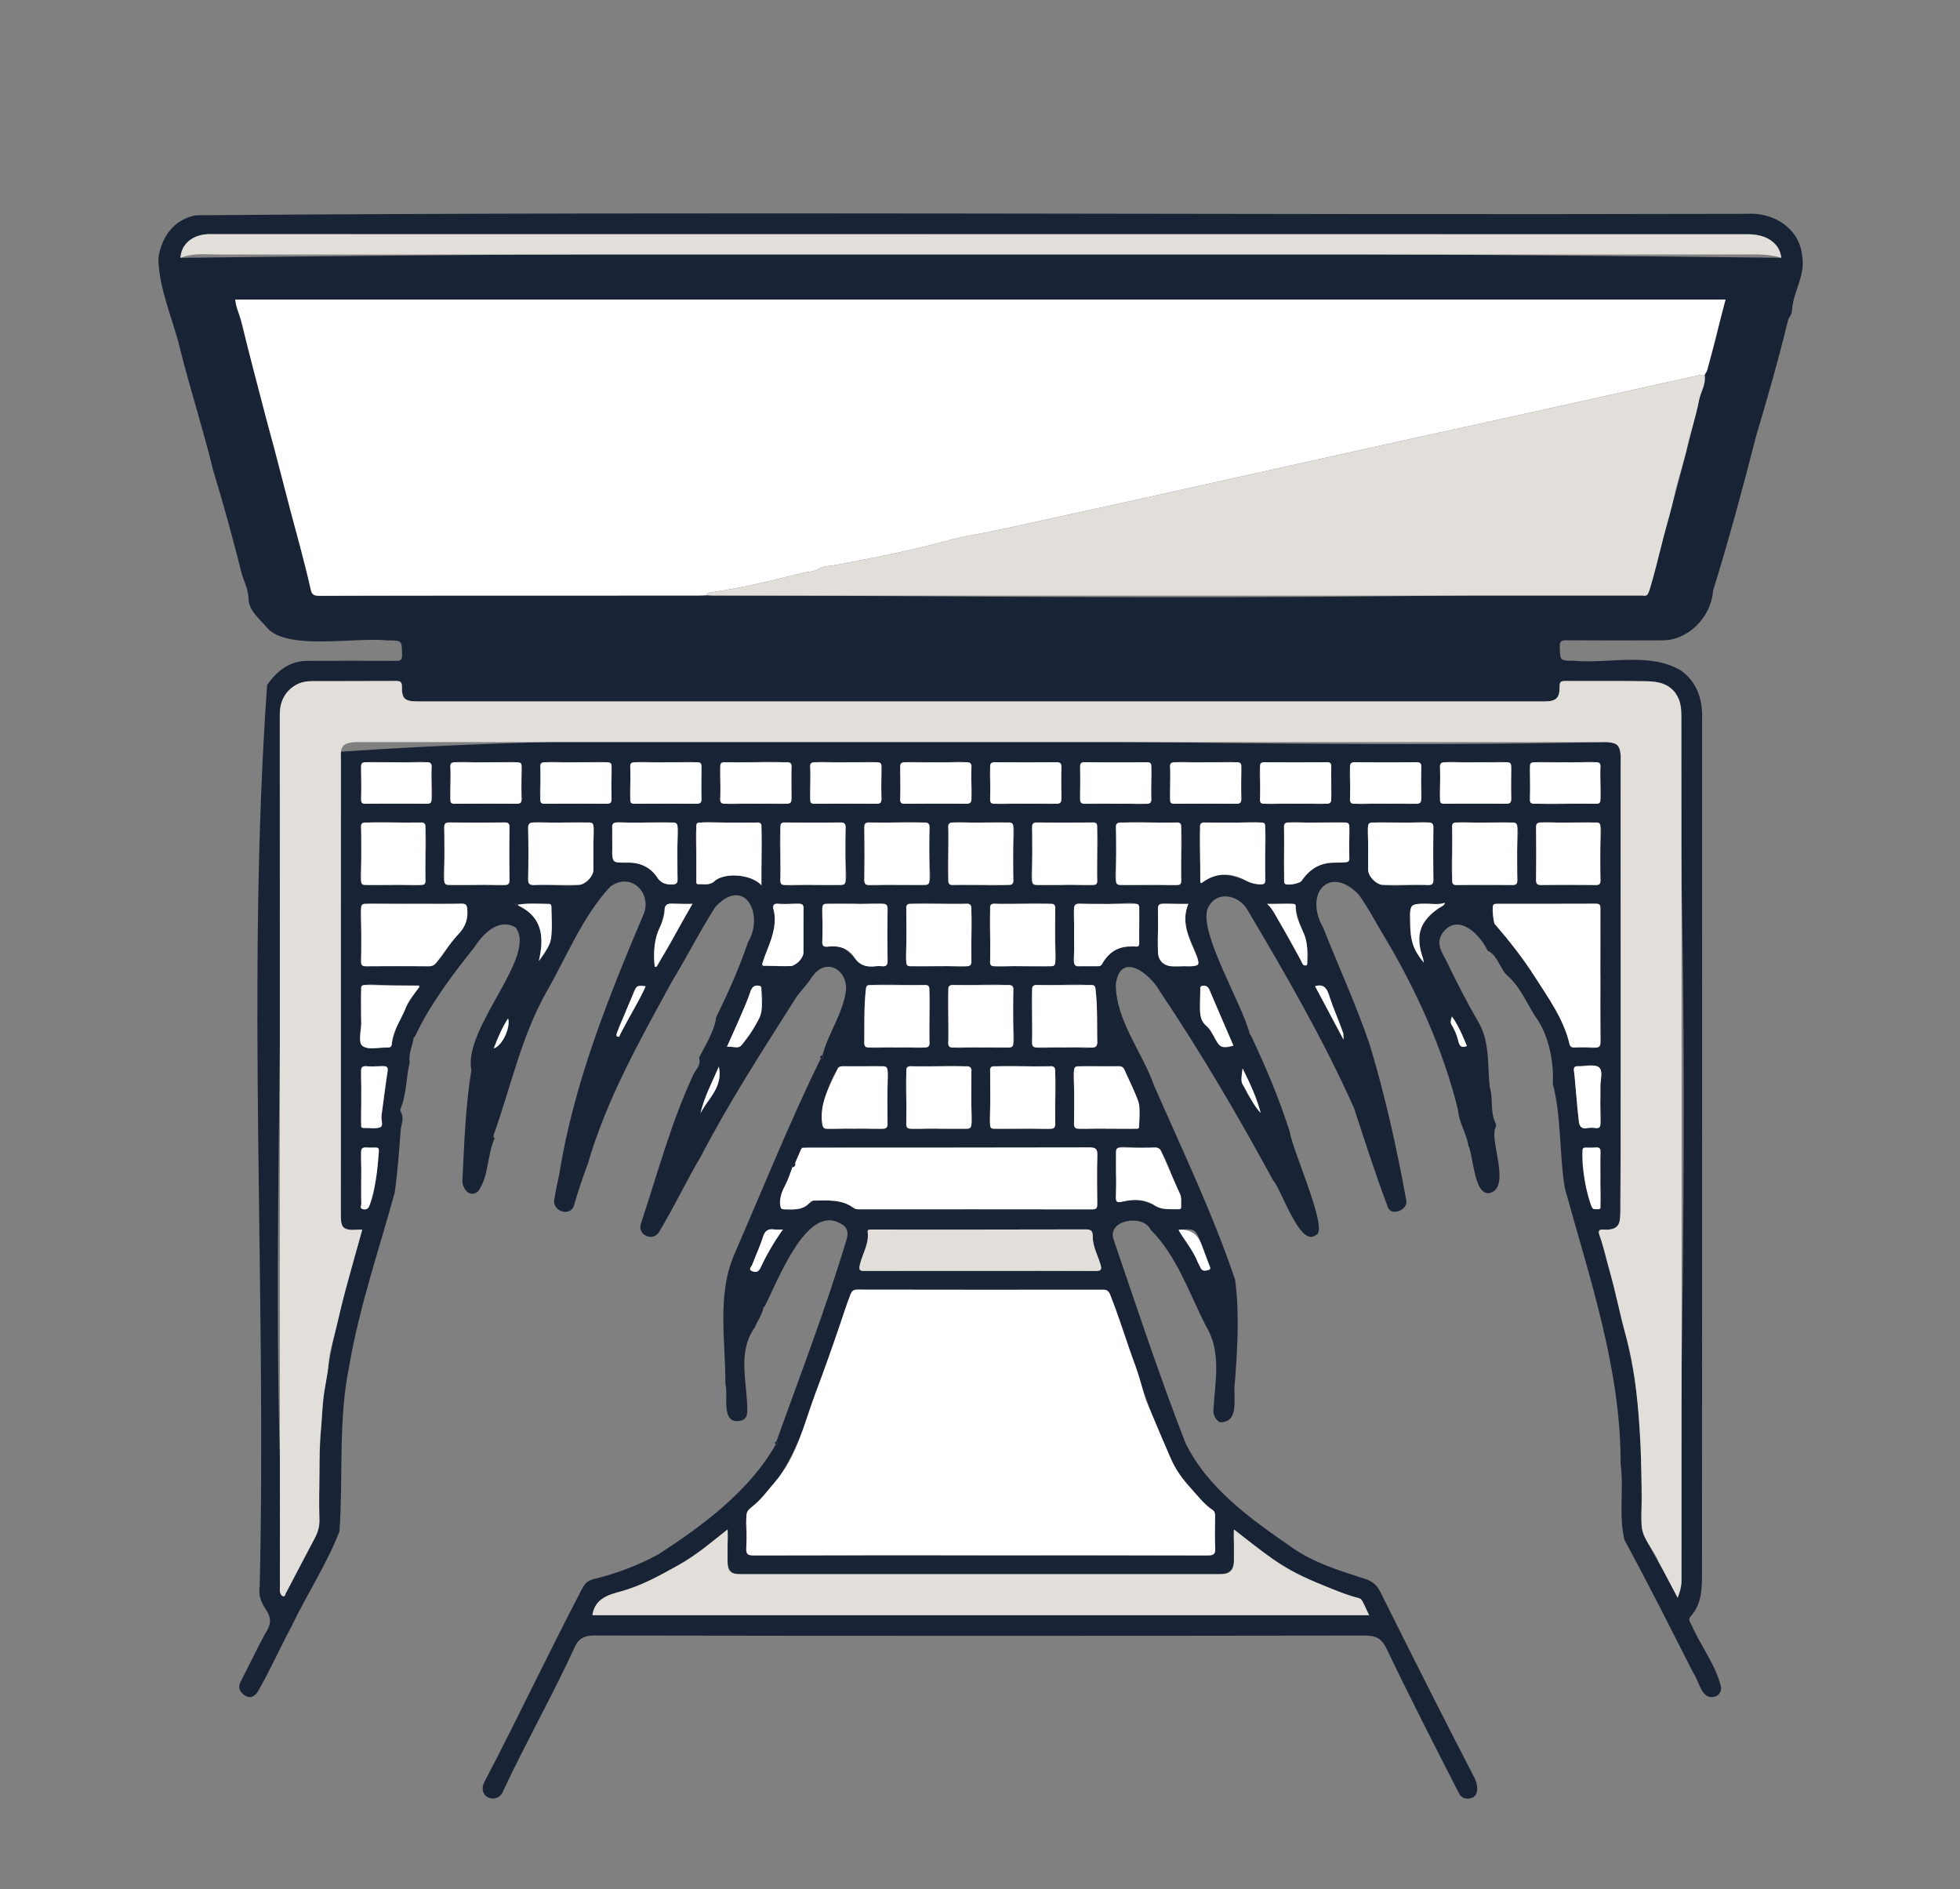
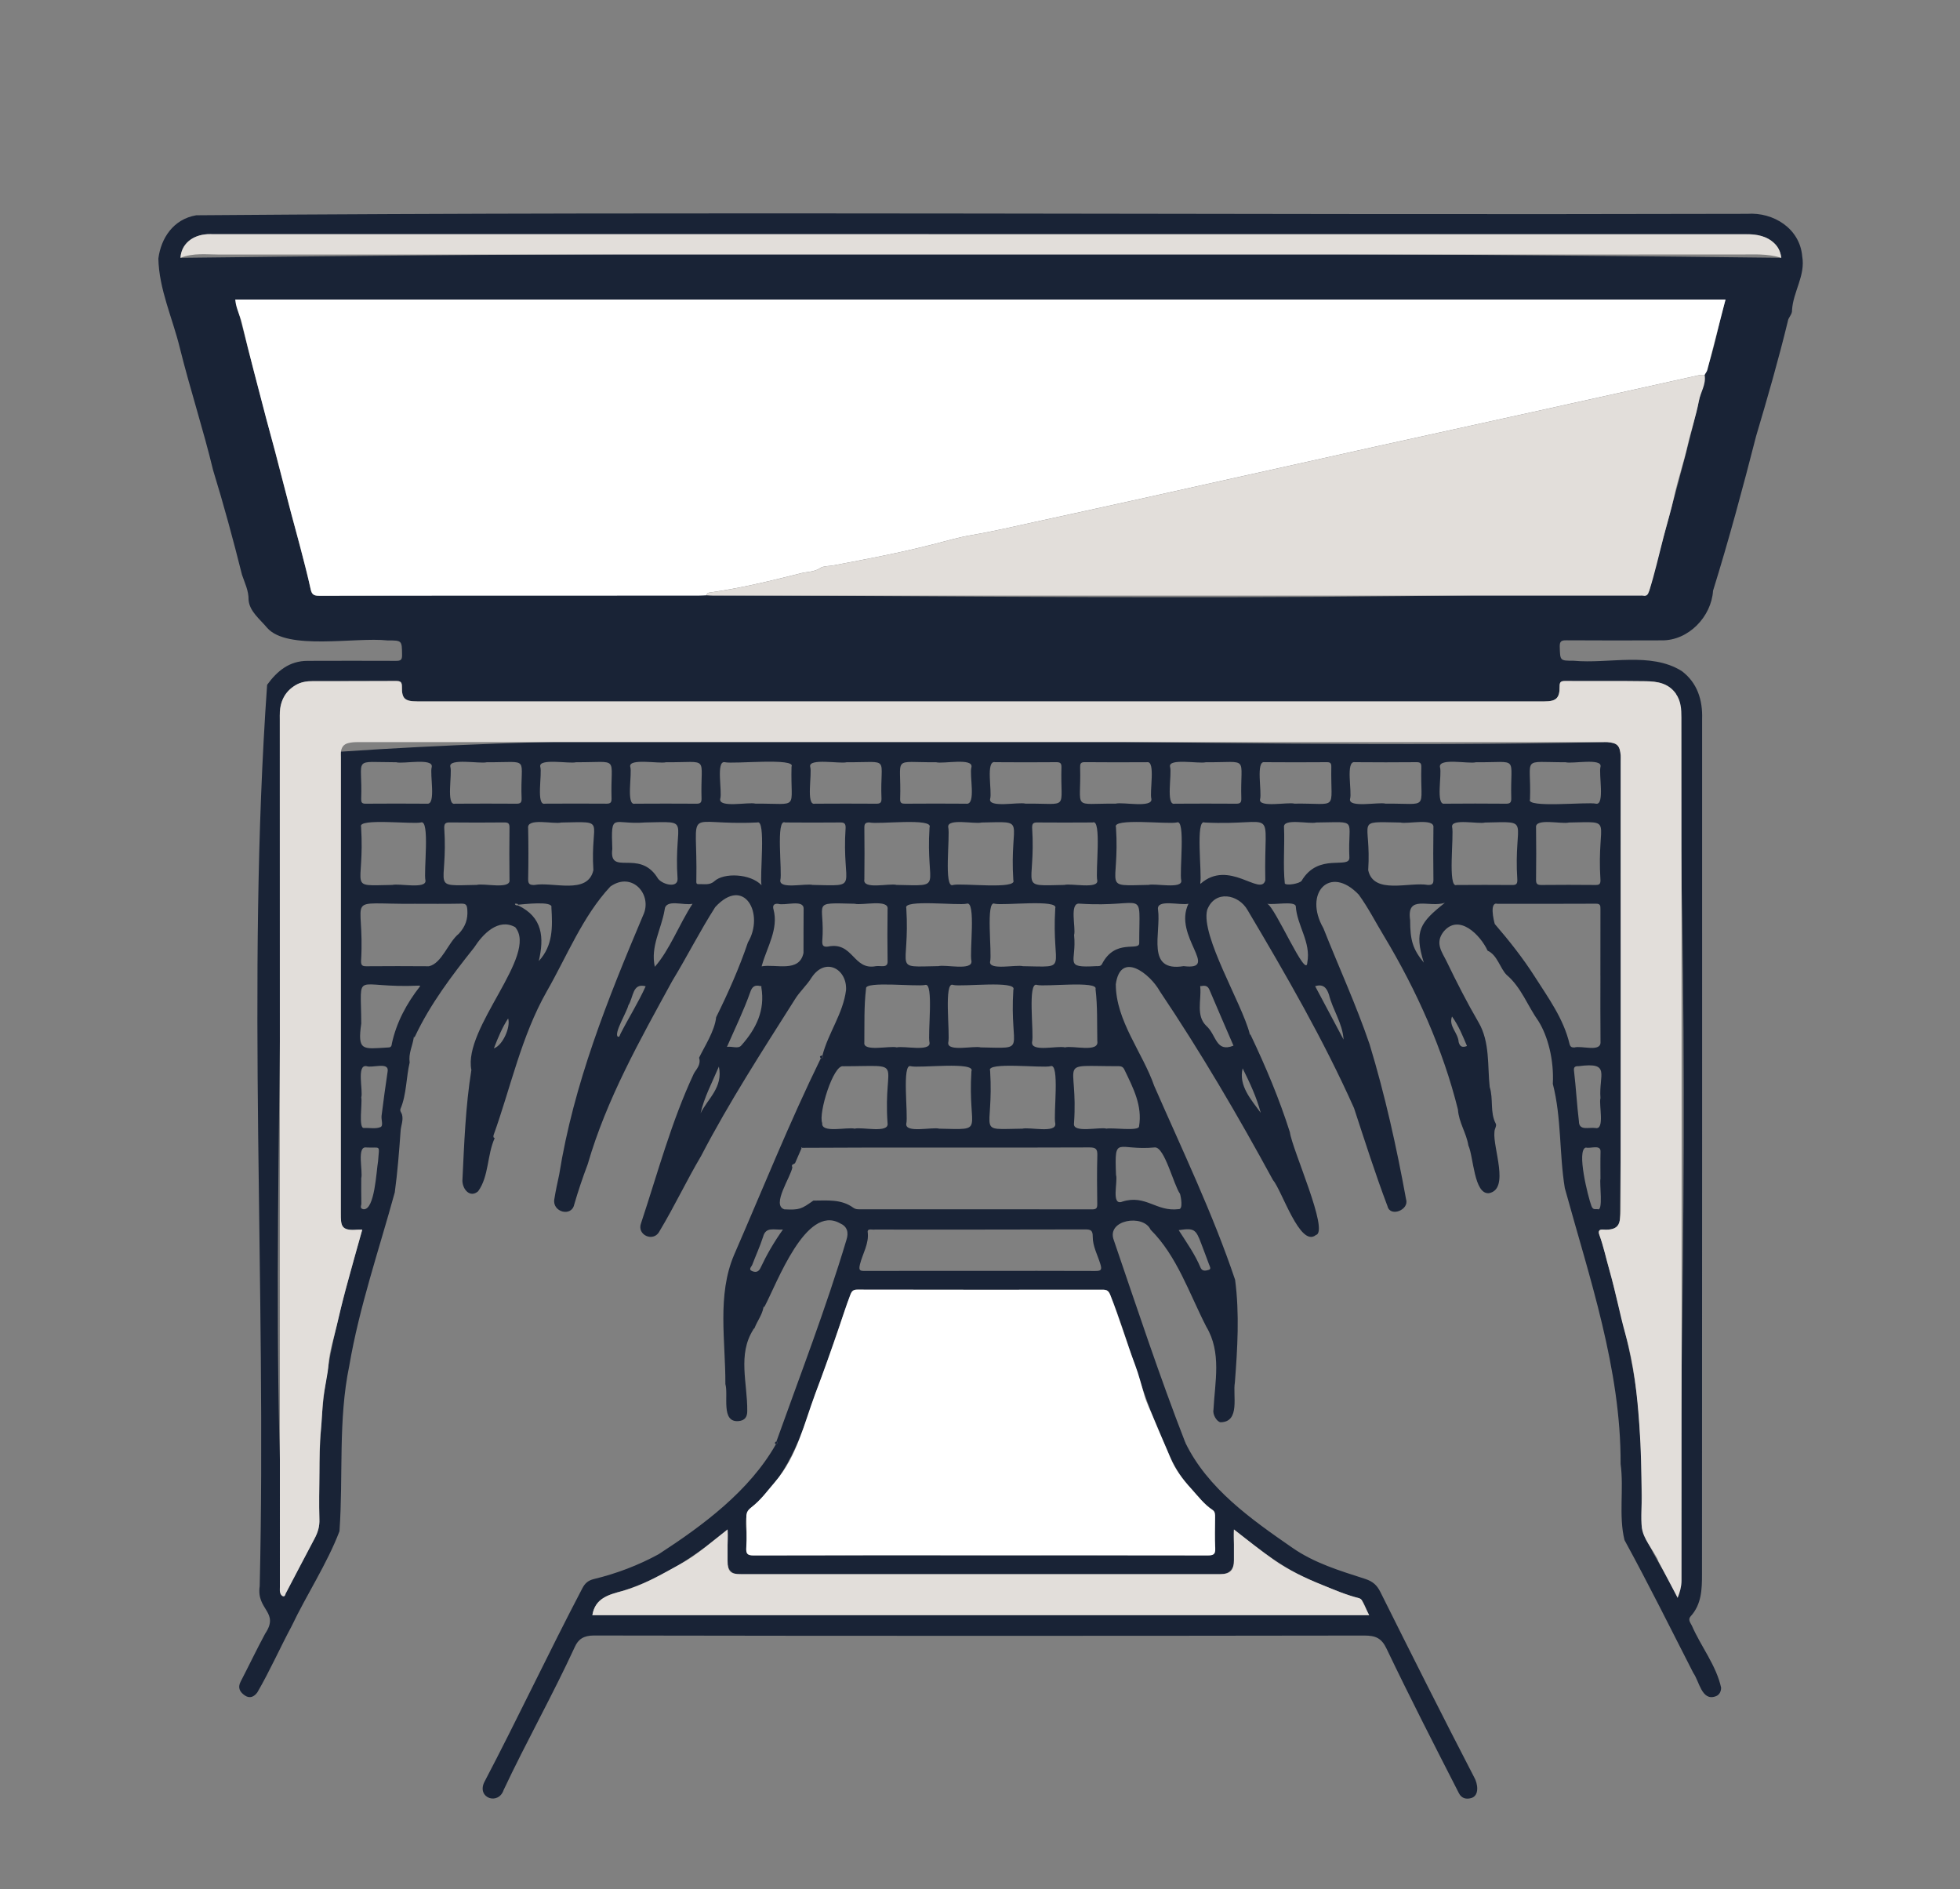
<svg xmlns="http://www.w3.org/2000/svg" width="800" height="771">
  <rect width="100%" height="100%" fill="#808080" stroke="none" />
  <path fill="#192336" d="M510.49 422.4c6.14 12.91 11.68 26.05 16.01 39.69.83 6.81 16.18 40.5 10.61 41.9-6.48 5.33-13.86-18.2-17.56-22.48-14.29-26.26-29.43-52.1-46.14-76.97-3.97-7.18-16.07-16.66-17.98-2.89.02 14.94 10.87 27.71 15.69 41.52 11.4 26.06 23.98 52.25 33.01 79.12 1.82 13.81.97 28.01-.1 41.89-.93 5.28 2.29 16.1-5.82 16.23-1.46-.12-3.33-3.07-2.92-5.05.59-11.45 3.39-23.43-2.92-33.94-7.01-13.65-11.95-28.87-22.74-39.59-2.95-6.52-18.13-4.09-15.03 4.22 9.44 27.62 18.8 55.97 29.24 82.75 9.06 18.67 26.97 31.29 43.59 42.78 9.02 6.3 19.45 9.42 29.71 12.73 3.22 1.04 4.89 2.59 6.26 5.33 12.62 25.3 25.3 50.56 38.31 75.66 1.5 2.57 2.24 7.6-1.33 8.5-1.94.51-3.83.15-4.93-2.06-10.01-19.56-20.04-39.14-29.52-58.96-2.04-4.29-4.47-5.33-9.04-5.33-104.83.16-209.66.16-314.48-.02-4.15 0-6.39 1.49-7.81 4.7-9.09 19.74-19.78 38.66-29.03 58.33-2.12 6.31-10.95 3.37-7.95-3.09 13.74-26.2 26.32-52.98 40.06-79.18.97-1.9 2.22-3.2 4.76-3.81 9.22-2.22 18.17-5.63 26.44-10.15 18.09-11.75 37-25.77 47.82-44.85.58-.3 1.14-.6.22-1.18 9.72-27.16 20.18-54.26 28.56-82.19 1.04-3.18.27-5.57-2.69-6.83-13.85-7.74-25.63 24.4-30.7 33.97-.4 0-.63.16-.51.6-.61 3.02-2.57 5.46-3.63 8.28-.4 0-.63.16-.51.6-6.46 10.18-2.31 21.92-2.44 33.19.02 2.45-1.01 3.88-3.55 4.11-7.33.62-4.04-10.51-5.38-15.12.1-17.5-3.49-36.26 3.58-52.76 11.65-26.76 22.56-54.01 35.39-80.2.83-.04 1.08-.41.66-1.16 2.33-9.11 8.41-17.02 9.62-26.63.5-8.52-8.34-13.67-14.01-5.2-2.02 3.29-4.93 5.78-6.93 9.08-13.24 20.94-26.75 41.75-38.19 63.75-5.94 10.03-10.9 20.61-16.91 30.6-2.33 4.91-9.6 1.79-7.58-3.25 6.78-20.45 12.32-41.28 21.47-60.86.82-1.65 3.1-3.56 2.17-6.53 2.05-4.32 6.4-10.91 6.96-16.52 4.76-9.61 9.49-20.22 12.97-30.54 6.89-11.53-1.44-27.37-13.34-14.41-6.27 9.81-11.49 20.18-17.54 30.14-13.21 24.15-26.84 48.26-34.51 74.8-2.05 5.42-3.9 10.91-5.52 16.48-1.1 5.13-9 3.04-8.11-2.19.53-3.4 1.28-6.76 2-10.13 5.92-36.96 19.74-71.43 34.22-105.69 4.06-8.36-4.4-18.17-13.35-11.8-11.31 12.12-17.74 28.47-25.96 42.8-10.38 18.25-14.83 39.59-21.7 58.64-.07.49-.23 1.01.46 1.21-3.13 6.85-2.34 15.63-6.77 21.71-3.21 2.78-6.28-.61-6.42-4.22.74-15.15 1.25-30.29 3.67-45.28-3.48-17.18 27.47-46.93 17.88-58.29-6.91-3.81-13.21 2.8-16.76 8.33-9.07 11.39-17.93 23.07-24.16 36.32-.4 0-.62.14-.51.59-.51 3.31-2.17 6.3-1.64 10.01-1.4 5.75-1.27 13.08-3.7 18.78-.46.96.37 1.66.58 2.46.64 2.4-.5 4.57-.59 6.84-.61 8.35-1.24 16.68-2.37 24.91-6.42 23.41-14.47 46.71-18.57 70.76-4.6 22.11-2.41 45-4 67.52-5.1 13.36-13.35 25.75-19.54 38.77-4.8 8.93-8.9 18.27-14 27.02-1.31 1.78-3.07 2.57-5.02 1.27-1.99-1.33-3.13-3.09-1.78-5.69 3.38-6.5 6.52-13.12 10-19.56 6-8.94-3.67-9.62-2.22-19.37 2.85-122.18-5.54-246.85 3.03-367.86 4.12-5.66 9.07-9.76 16.49-9.77 12.04-.02 24.08-.07 36.13 0 1.87.01 2.49-.39 2.46-2.39-.08-5.95.02-5.95-5.96-5.95-13.11-1.44-40.95 4.26-49.14-5.17-2.89-3.48-7.18-6.67-7.55-11.35.06-3.78-1.55-6.89-2.69-10.28-3.56-14.24-7.44-28.52-11.8-42.71-4-16.65-9.42-33.13-13.59-49.94-2.91-11.95-8.5-23.93-8.74-36.39 1.05-8.25 6.07-16.07 15.45-17.66 210.91-1.68 422.03-.02 633.02-.59 10.75-.76 21.54 5.99 22.49 17.36 1.37 7.85-3.71 14.39-4.16 21.94.14 1.78-1.53 2.94-1.71 4.52-3.85 15.83-8.3 31.26-12.96 46.92-5.41 21.13-11.1 42.24-17.57 63.08-.66 10.5-9.98 20.4-20.98 20.24-12.93.04-25.86.07-38.79-.02-2.09-.02-2.87.32-2.8 2.66.18 5.67.04 5.68 5.65 5.68 14.34 1.35 31.41-3.73 44.1 4.18 6.42 4.76 8.62 11.92 8.36 19.6 0 116.35.02 232.7-.05 349.05 0 6.05-.15 12.23-4.66 17.17-1.18 1.3-.06 2.61.52 3.75 3.71 8.54 9.96 16.22 11.95 25.35-.02 1.91-1.01 3.17-2.45 3.58-5.49 1.81-6.48-6.23-8.89-9.59-9.26-18.14-18.33-36.37-28.1-54.24-2.45-9.98-.19-20.84-1.59-31.07.18-38.67-12.74-76.04-22.77-112.56-2.31-14.05-1.31-28.71-4.9-42.55.54-9.74-2.05-19.54-5.85-25.58-4.45-6.26-7.03-13.83-13-18.89-2.64-2.59-3.81-8.16-7.77-9.88-2.84-6.26-11.69-15.42-18-7.72-3.63 4.68-.51 8.41 1.27 12.09 4.07 8.44 8.34 16.81 13.05 24.9 4.7 8.02 3.6 17.85 4.54 26.35 1.58 4.97.02 10.29 2.49 15 .46.89-.57 2.12-.55 3.34-.74 6.4 6.36 23.34-2.22 25-6.16.62-6.31-14.98-8.42-19.46-.84-5.22-3.88-9.27-4.27-14.7-6.09-24.5-16.86-48.61-30.19-70.78-3.42-5.63-6.39-11.52-10.28-16.87-11.76-12.39-22.69-.67-14.44 13.68 6.25 15.8 13.4 31.34 18.87 47.41 6.3 20.75 11 41.96 14.89 63.3 1.3 4.27-6.49 7.3-7.58 2.77-5-13.2-9.27-26.67-13.68-40.08-12.51-28-27.83-54.47-43.43-80.76-3.67-6.55-13.41-8.39-16.51-.09-2.7 10.53 14.18 38.1 17.35 50.48-.17.46.07.58.47.58Zm79.25-53.98c-6.42 2.15-15.73-3.56-14.17 7.09 0 8.32 1.1 11.82 5.58 17.33-4.04-13.02-1.48-16.39 8.59-24.42.17.18.34.35.51.53-.17-.18-.34-.35-.51-.53Zm-378.27.78c-.24-.65-.83-.29-1.25-.44-.17.57.72.86 1.2.72 10.14 4.79 10.72 13.17 8.49 22.72 5.83-6.31 5.64-13.88 5.15-21.88.81-2.81-11.56-1.26-13.6-1.12Zm278.89 33.2c-.41-.07-.6.06-.45.49.48 5.27-1.85 11.62 2.48 15.77 4.17 3.71 3.79 10.98 11.07 8.06-3.29-7.62-6.59-15.19-9.81-22.8-.69-1.62-1.81-1.83-3.28-1.51Zm-179.61.5c.14-.43-.04-.57-.45-.5-2.16-.56-3.31.2-4.05 2.41-2.74 7.73-6.2 14.78-9.53 22.41 2.15-.34 4.6.94 5.87-.6 6.12-6.88 9.75-14.4 8.16-23.71Zm.31-9.21c-.06.22-.13.45-.19.67 5.74-1.07 15.4 2.73 17.09-5.49.04-6-.03-12 .05-17.99.1-4.05-7.78-1.11-10.52-2.06-2.05-.1-2.1 1.12-1.75 2.4 2.07 7.87-2.6 15.16-4.68 22.48Zm-139.92 8.53c-27.25 1.26-23.79-7.07-23.69 15.46-1.6 11.34.58 10.39 10.66 9.8 1.18.03 1.73-.25 1.83-1.6 1.86-8.64 6.04-16.43 11.59-23.49-.13-.05-.27-.11-.4-.16Zm318.77-41.98.06.46c11.59-10.35 24.56 5.31 26.48-1.44-.67-31.55 5.86-22.12-24.74-23.6-3.89-1.79-1.03 21.24-1.8 24.58ZM327.14 468.63c-.87 1.99-1.73 3.99-2.6 5.98-.38.57-1.8.46-1.13 1.72-.53 3.87-8.71 15.49-3.25 17.19 6.22.3 6.9-.1 11.82-3.57 5.61 0 11.36-.71 16.3 2.91.8.58 1.58.64 2.46.64 31.68 0 63.36-.02 95.04.03 1.74 0 2.1-.55 2.08-2.17-.09-6.61-.16-13.22.03-19.83.07-2.55-.52-3.28-3.2-3.28-39.08.19-78.17-.1-117.24.16-.41-.37-.44-.2-.31.21ZM695.76 153c4.07-9.66 5.44-20.5 8.54-30.74H96.04c7.48 29.05 15.25 58.12 22.8 87.21 2.76 10.33 5.65 20.63 7.97 31.07.47 2.17 1.4 2.6 3.46 2.6 180.2-2.02 364.74 3.61 542.86-1.93 7.54-29.34 16.42-58.77 22.63-88.21ZM147.87 501.77c-.81 0-1.4-.04-1.98 0-6.75.59-6.79-1.6-6.78-6.75.06-62.75-.02-125.53.04-188.27 167.01-11.38 345.94-.08 516.85-3.94 4.12.33 5.16 1.37 5.51 5.47-.3 63.19.65 126.48-.36 189.64-.47 3.72-3.86 4.06-6.78 3.84-1.77-.17-2.06.78-1.56 2.14 1.75 4.79 2.77 9.78 4.18 14.64 5.32 20.96 11.35 41.91 12.19 63.59 1.17 13.68.6 27.79 1 41.41 3.27 9.62 10.32 18.99 14.59 28.51 2.34-122.13 4.41-247.37-.77-369.04-3.11-4.3-7.63-4.95-12.24-5.02-10.95-.17-21.91-.01-32.87-.1-1.8-.01-2.32.4-2.3 2.26.06 4.72-1.42 6.07-6.15 6.07H170.29c-5.02 0-6.32-1.13-6.23-5.94.04-2-.6-2.4-2.47-2.39-11.35.08-22.7.01-34.05.07-7.84-.34-13.84 6.28-13.33 14.1 2.58 116.59-4.81 249.1 2.54 357.94 3.92-7.38 7.71-14.81 11.66-22.17 1.33-2.49 2.08-4.97 1.96-7.85-.09-12.11-.27-24.32.62-36.4 1.34-28.04 9.31-54.88 16.89-81.83ZM400.32 634.7c30.89 0 61.78-.02 92.68.04 2.22 0 3.16-.41 3.03-2.89-.22-4.23-.08-8.48-.05-12.73 0-1.12-.01-2.25-1.02-2.92-3.47-2.3-5.93-5.59-8.66-8.62-7.81-7.84-10.9-18.69-15.32-28.57-6.75-16.55-11.09-33.77-17.72-50.37-.75-1.92-1.45-2.33-3.21-2.33-33.36.03-66.72.04-100.08-.03-1.72 0-2.28.59-2.86 2.07-4.84 13.44-9.16 27.06-14.32 40.38-5.45 17.01-11.64 34.75-26.17 46.45-4.24 4.1-.8 11.2-2.02 16.52-.13 2.47.57 3.06 3.04 3.05 30.89-.09 61.78-.06 92.68-.06Zm-158.54 24.42h317.08c-1.51-2.28-1.78-5.62-4.15-6.93-5.15-1.29-10.03-3.37-14.92-5.37-13.75-5.02-24.59-13.43-36.13-22.67-1.03 6.32 3.6 18.28-5.6 18.24H302.34c-9.06.71-4.21-12.25-5.37-18.24-13.24 10.99-26.78 20.04-43.1 25.15-5.35 1.46-10.97 2.85-12.09 9.81Zm485.29-553.91c-.8-7.19-8.13-9.91-14.33-9.62-208.55-.03-417.11-.03-625.66-.03-6.62-.58-13.24 3.13-13.41 9.66 217.25-2.6 436.05-2.58 653.4-.01Zm-73.85 292.95c0-9.07-.01-18.13.02-27.2 0-1.31 0-2.18-1.79-2.17-13.4.07-26.81.04-40.21.05-3.4-.97-1.57 6.77-1.12 8.24 5.89 6.83 11.49 13.91 16.34 21.51 5.52 8.67 11.69 17.06 14.14 27.32.29 1.22.8 1.58 1.98 1.56 2.95-.92 11.05 2.16 10.69-2.41-.1-8.97-.04-17.93-.04-26.9ZM399.93 518.63c15.69 0 31.37-.03 47.06.04 2.45.01 2.89-.4 2.1-2.95-1.13-3.64-3.09-7.15-3.07-11.02.01-2.53-.72-3-3.11-2.99-28.61.09-57.22.06-85.82.06-.96.18-2.98-.58-2.94.9.66 4.82-2.06 8.87-3.14 13.27-.66 2.68.12 2.72 2.17 2.72 15.59-.04 31.17-.02 46.76-.02Zm-230.89-149.8c-29.62.24-20.02-4.5-21.67 23.43-.03 1.8.66 2.07 2.23 2.06 8.49-.06 16.97-.08 25.46 0 5.31-1.14 7.87-9.81 12.2-13.26 2.67-2.91 3.78-5.93 3.48-9.81-.15-1.86-.46-2.52-2.45-2.48-6.41.13-12.83.05-19.24.05Zm248.22 91.78c2.91-.78 14.01 2.01 13.47-2.11-.87-3.41 1.97-25.05-1.99-23.39-3.4.85-26.37-1.91-24.61 1.84 1.59 25.88-6.29 23.93 13.12 23.65Zm.23-66.32c19.52.31 11.65 2.09 13.23-23.65 1.5-3.78-21.28-.99-24.71-1.84-3.82-1.76-1 20.37-1.89 23.68-.51 3.63 10.7 1.09 13.37 1.81Zm-257.34-33.16c2.74-.71 13.79 1.78 13.52-1.74-.86-3.44 1.96-25.2-1.89-23.75-3.37.81-25.91-1.87-24.4 1.76 1.61 25.77-6.19 24.04 12.77 23.73Zm171.58 0c19.91.41 11.73 1.61 13.42-23.37.02-1.76-.64-2.14-2.24-2.12-7.48.06-14.96.07-22.44 0-3.94-1.84-1.11 20.21-1.97 23.54-.53 3.88 10.47 1.2 13.23 1.96Zm274.41-25.46c-2.7.72-13.83-1.78-13.45 1.74.86 3.4-1.93 25.28 1.87 23.75 7.6-.06 15.19-.06 22.79 0 1.6.01 1.98-.58 1.97-2.08-1.63-24.97 6.36-23.83-13.18-23.41ZM383.36 460.6c19.46.43 11.54 1.49 13.14-23.42 1.86-4.13-21.28-1.18-24.77-2.07-3.74-1.36-.94 20.08-1.82 23.45-.54 4.02 10.61 1.26 13.46 2.04Zm85.43-99.48c2.68-.72 13.87 1.8 13.36-1.79-.84-3.34 1.88-25.27-1.81-23.7-3.49.86-26.59-1.98-24.84 1.97 1.64 25.32-6.38 23.89 13.29 23.52ZM383 394.28c2.92-.77 13.96 1.99 13.51-2.08-.88-3.45 1.98-24.84-1.96-23.41-3.45.85-26.12-1.91-24.63 1.81 1.59 25.73-6.27 23.98 13.08 23.67Zm-188.42-33.16c2.89-.79 14.02 2.01 13.38-2.11-.09-7.1-.09-14.21 0-21.31.02-1.77-.62-2.09-2.21-2.07-7.4.08-14.8.07-22.2 0-1.62-.01-2.25.4-2.23 2.14 1.66 25.02-6.39 23.74 13.26 23.35Zm171.4 0c19.84.4 11.79 1.66 13.42-23.45 1.81-4.07-21.04-1.14-24.51-2.04-1.74-.02-2.11.6-2.09 2.2.07 7 .09 14 0 21-.87 4.4 10.27 1.49 13.2 2.3Zm68.48 0c2.7-.72 13.86 1.8 13.41-1.79-.84-3.35 1.92-25.35-1.87-23.69-7.59.05-15.18.06-22.77 0-1.62-.01-1.96.65-1.95 2.11 1.6 24.97-6.35 23.79 13.19 23.38Zm137.12-25.46c-19.2-.34-11.77-1.48-13.13 19.43 2.17 10.18 16.89 4.68 24.38 6.05 1.58.02 2.27-.33 2.24-2.11-.1-7.1-.1-14.2 0-21.3.54-4.07-10.62-1.31-13.48-2.08Zm-342.51 0c-3.05.81-14.21-2.14-13.5 2.38.14 6.9.14 13.81 0 20.7-.04 2.08.72 2.44 2.55 2.41 7.51-1.42 21.8 4.16 24.08-6.06-1.37-20.95 6.06-19.77-13.13-19.43Zm205.61 91.77c3.19-.88 14.07 2.29 13.2-2.61-.14-7.07.12-14.14-.72-21.18 1.2-3.5-20.46-.87-23.86-1.69-4.08-1.73-1.17 19.93-2.05 23.32-.48 4.24 10.46 1.34 13.43 2.16Zm205.69-91.77c-2.89.78-13.97-1.99-13.41 2.08.09 7.09.09 14.18 0 21.27-.02 1.69.51 2.15 2.16 2.14 7.39-.08 14.78-.07 22.16 0 1.52.01 1.99-.4 1.97-1.97-1.63-25.48 6.25-23.84-12.89-23.52Zm-240.06 91.77c19.66.35 11.67 1.89 13.3-23.51 1.81-3.95-21.13-1.11-24.53-1.97-4.04-1.92-1.17 20.18-2.04 23.54-.48 3.85 10.5 1.18 13.27 1.94Zm.32-91.77c-2.78.74-14.11-1.87-13.6 1.91.87 3.43-1.99 25.37 2.01 23.57 3.46-.85 26.29 1.96 24.56-1.94-1.62-25.3 6.27-23.91-12.98-23.54Zm-34.61 91.77c2.76-.72 13.84 1.85 13.38-1.9-.85-3.4 1.87-24.87-1.8-23.58-3.56.77-24.64-1.67-24.11 1.44-.88 7.34-.61 14.71-.7 22.06-.59 3.9 10.47 1.21 13.23 1.97Zm-17.15 33.16c2.92-.78 14.06 2.04 13.4-2.19-1.89-26.36 7.92-23.32-18.08-23.27-4.04-.85-10.23 19.28-8.6 23.17-.48 4.33 10.19 1.52 13.28 2.3Zm102.75 0c2.28-.5 13.31 1.16 13.3-.93 1.4-8.42-2.34-15.58-5.89-22.95-.51-1.18-1.17-1.62-2.44-1.61-26.22.03-16.32-3.21-18.23 23.44-.46 3.99 10.43 1.28 13.26 2.04Zm-140.8-99.35c-.78-4.02 1.9-27.07-1.72-25.6-30.85 1.45-24.28-8.05-24.88 23.72 0 .65-.19 1.5.91 1.45 2.2-.11 4.52.56 6.46-1.21 3.9-3.56 14.73-3.11 19.23 1.64Zm38.06 7.57c-18.53-.45-11.99-.92-13.26 15.26-.07 1.88.51 2.42 2.29 2.22 10.37-2.16 10.28 9.82 19.61 7.99 2.02-.3 5.04 1.01 4.76-2.26-.1-7-.11-14 0-21 .59-4.24-10.48-1.42-13.4-2.2Zm89.52 12.74c1.16 11.27-4.55 13.49 9.05 12.72.88 0 1.8.12 2.34-.84 5.44-10.7 15.35-4.95 15.2-8.65-.01-23.28 3.26-14.2-24.36-16.01-4.28-.5-1.43 9.86-2.22 12.78Zm98.87-45.9c-2.8.76-13.76-1.93-13.18 1.99.32 7.59-.46 15.45.32 22.92.78.96 6.06.02 6.86-1.12 6.88-11.63 19.43-4.61 19.5-9.39-.76-16.4 4.17-14.54-13.49-14.4Zm-274.13 0c-13.07 1.02-13.81-4.63-13.22 10.78-1.43 11.29 10.81-.02 18.3 11.56 1.38 2.86 8.47 4.8 8.34.68-1.67-24.81 6.45-23.39-13.42-23.03ZM455.53 479.5c.82 2.74-2.19 12.84 2.65 10.84 9.46-2.95 13.77 4.24 22.87 3.1 1.94.23.97-5.01.58-6.26-2.61-3.71-6.28-19.07-10.23-18.93-15.55 1.48-16.54-5.53-15.88 11.25ZM345.54 311.07c-2.72.7-15.69-1.8-14.85 1.84.87 2.8-1.83 16.01 1.91 15.07 8.39-.05 16.77-.06 25.16 0 1.56.01 2.05-.51 2.03-2.05-.72-17.59 4.23-14.79-14.24-14.86Zm-146.88 0c-2.72.7-15.69-1.8-14.85 1.84.87 2.8-1.83 16.01 1.91 15.07 8.39-.05 16.77-.06 25.16 0 1.56.01 2.05-.51 2.02-2.05-.72-17.59 4.22-14.79-14.24-14.86Zm293.47 0c-2.68.69-15.4-1.78-14.56 1.84.87 2.8-1.83 16.01 1.91 15.07 8.39-.05 16.77-.06 25.16 0 1.57.01 2.05-.52 2.02-2.05-.54-17.79 3.81-14.75-14.54-14.86Zm-257.05 0c-2.68.69-15.4-1.78-14.56 1.84.87 2.8-1.83 16.01 1.91 15.06 8.39-.05 16.77-.06 25.16 0 1.57.01 2.05-.52 2.02-2.05-.54-17.79 3.8-14.75-14.54-14.86Zm183.48 16.88c18.29-.16 14.17 3.03 14.68-14.83.05-1.76-.59-2.1-2.2-2.08-8.29.07-16.58.07-24.86 0-3.97-.93-1.16 12.1-2.04 14.97-.85 3.84 11.67 1.19 14.42 1.94Zm-36.44-16.88c-18.54.12-14.13-2.96-14.71 15-.05 1.66.6 1.92 2.05 1.91 8.29-.06 16.58-.07 24.86 0 4.28.65 1.22-11.83 2.19-14.92.8-3.91-11.62-1.25-14.4-1.99Zm146.2 16.88c18.44-.24 14.74 3.35 15.07-15.01.02-1.34-.28-1.91-1.78-1.9-8.48.07-16.97.06-25.46 0-3.69-.7-1 12.33-1.85 15.16-.64 3.53 11.37 1.04 14.01 1.75Zm-72.91 0c2.85-.74 15.14 1.9 14.54-1.94-.82-2.79 1.77-15.53-1.73-14.96-8.49.04-16.97.07-25.46-.02-1.69-.02-1.92.66-1.89 2.09.5 17.78-3.73 14.7 14.54 14.83Zm-147.09 0c18.47-.1 14.25 2.92 14.75-15.05 2.09-3.81-23.78-1-27.27-1.86-3.64-.65-.95 12.09-1.82 14.89-.86 3.95 11.56 1.27 14.35 2.02Zm-36.51-16.88c-2.68.69-15.4-1.78-14.56 1.84.87 2.8-1.83 16.01 1.91 15.07 8.39-.05 16.77-.06 25.16 0 1.56.01 2.05-.51 2.02-2.05-.54-17.79 3.81-14.75-14.54-14.86Zm330.6 0c-2.88.77-15.43-1.96-14.66 2.03.86 2.82-1.8 15.49 1.8 14.88 8.39-.07 16.77-.08 25.16 0 1.75.02 2.17-.62 2.13-2.24-.5-17.64 3.67-14.53-14.44-14.67Zm-36.92 16.88c18.24-.13 14.17 2.95 14.64-14.86.03-1.47-.29-2.07-1.93-2.05-8.39.08-16.77.07-25.16 0-3.96-.72-1.1 12.08-2 15.01-.77 3.78 11.71 1.16 14.46 1.9Zm73.54-16.88c-18.59.01-13.93-2.67-14.54 15.11-1.93 3.71 23.51.96 26.97 1.8 3.66.66.98-12.33 1.82-15.15.67-3.55-11.58-1.04-14.25-1.76Zm-477.26 0c-18.43 0-13.72-2.58-14.35 14.99-.02 1.33.25 1.93 1.76 1.92 8.39-.07 16.78-.06 25.17 0 3.73.44 1-12.04 1.86-14.94.83-3.86-11.67-1.21-14.43-1.96Zm323.32 57.74c-3.36.8-13.15-2.1-12.43 2.39 1.34 9.46-5.12 25.62 10.44 23.07 15.15 1.84-4.43-12.23 1.98-25.46Zm168.16 79.3c-.74-9.55 4.42-14.81-8.91-13.01-1.85-.1-2.08.66-1.85 2.26.79 6.7 1.14 13.46 1.96 20.17 0 4.09 4 2.4 6.78 2.8 3.92.85 1.27-9.62 2.02-12.2Zm-505.8-.28c.51 2.11-1.27 12.93 1.15 12.47 2.26-.08 4.74.46 6.69-.34 1.3-.53.22-3.07.46-4.68.75-6.07 1.59-12.14 2.49-18.19.5-3.85-6.3-1.14-8.64-2-4.16-.76-1.35 9.95-2.14 12.74Zm369.77-79.01c3.19 1.13 16.03 31.31 16.38 23.96 1.55-8.37-4.21-14.99-4.72-23.02-.53-2.14-8.79-.41-11.66-.94Zm-234.54 0c-3.57.86-11.03-2.2-11.4 2.44-1.33 7.97-5.85 14.9-4.01 23.28 6.06-6.86 9.82-17.14 15.4-25.72Zm370.57 112.21c0-3.65-.07-7.3.03-10.95.19-3.2-4.05-1.24-5.98-1.78-3.96.94.91 20.24 2.24 23.78.64 1.77 1.53 1.29 2.54 1.37 2.39 1.09.71-10.56 1.17-12.42Zm-505.8-.2c0 3.45-.06 6.9.04 10.34.02.77-.83 2.03.88 2.31 4.62.37 5.24-15.77 5.94-19.56.52-7.1 1.26-5.31-4.84-5.65-3.97-.59-1.26 9.83-2.03 12.56Zm333.65 21.18c3.19 5.01 6.66 9.84 8.96 15.39.77 1.61 2.3 1.1 3.33.81 1.09-.31.4-1.41.1-2.2-1.06-2.8-2.07-5.63-3.16-8.42-2.23-6.02-2.93-6.51-9.23-5.58Zm-161.54-.25c-3.66.26-6.99-1.34-8.13 3.06-1.24 3.84-2.95 7.53-4.38 11.31-.31.82-1.76 1.91-.03 2.61 1.28.51 2.54.47 3.35-1.25 2.5-5.32 5.41-10.41 9.19-15.73Zm-56.01-99.27c-5.5-1.47-4.92 4.45-7.09 7.79-.52 2.58-5.97 11.37-4.3 12.76.79.28.82-.63 1.07-1.1 3.34-6.56 7.26-12.71 10.31-19.46Zm273.24-.05c3.73 7.01 7.49 14.07 11.61 21.8-.43-6.68-4.38-11.97-5.99-18.38-.97-2.9-2.42-4.38-5.62-3.42Zm-250.84 51.89c2.89-5.97 9.26-10.53 7.47-19.08-2.82 6.67-5.99 12.52-7.47 19.08Zm228.64-.2c-1.7-6.37-4.47-12.29-7.39-18.15-1.72 7.09 3.48 12.78 7.39 18.15Zm78.07-39.31c-1.5 3.96 2.47 6.55 2.71 10.44.57 2.02 1.59 2.28 3.4 1.6-1.73-4.07-3.3-8.08-6.11-12.04Zm-391.08 13.01c3.68-1.23 6.92-8.79 5.82-12.21-2.39 3.65-4.05 7.63-5.82 12.21Z" />
  <path fill="#192336" d="M335.67 430.7c.42.75.17 1.12-.66 1.16-.84-1 .13-.95.66-1.16ZM316.9 588.2c.92.58.36.88-.22 1.18-.79-.55-.26-.86.22-1.18ZM510.49 422.4c-.4 0-.64-.12-.47-.58.16.19.31.38.47.58ZM168.82 423.62c-.11-.44.11-.59.51-.59-.17.2-.34.39-.51.59ZM311.56 533.75c-.12-.44.11-.6.51-.6l-.51.6ZM307.41 542.63c-.11-.44.11-.6.51-.6l-.51.6ZM483.83 588.8c-.4 0-.62-.15-.51-.59.17.2.34.39.51.59Z" />
  <path fill="#fff" d="M288.37 242.95c-1.18.04-2.36.13-3.54.13-51.52 0-103.04 0-154.55.05-2.05 0-2.98-.42-3.46-2.6-1.3-6-2.89-11.93-4.43-17.88-1.14-4.41-2.39-8.79-3.55-13.19-2.22-8.5-4.39-17.01-6.62-25.51-1.16-4.41-2.44-8.79-3.59-13.21-3.36-12.95-6.84-25.88-9.91-38.91-.76-3.22-2.48-6.14-2.69-9.59H704.3c-2.49 9.68-4.94 19.22-7.43 28.74-.19.71-.73 1.33-1.11 1.99-.79.05-1.6-.01-2.36.15-22.41 4.95-44.82 9.94-67.23 14.89-21.36 4.72-42.73 9.36-64.09 14.09-33.23 7.36-66.45 14.77-99.68 22.14-13.12 2.91-26.25 5.75-39.38 8.62-8.81 1.92-17.57 4-26.48 5.5-5.28.89-10.56 2.46-15.81 3.8-13.33 3.4-26.86 5.98-40.39 8.53-1.87.35-4.34.29-5.47 1.06-2.48 1.7-5.31 1.52-7.79 2.14-12.4 3.13-24.86 6.16-37.56 7.93-.7.1-1.05.44-1.16 1.1Z" />
  <path fill="#e2deda" d="M147.87 501.77c-2.31 8.29-4.63 16.41-6.82 24.56-1.31 4.89-2.46 9.82-3.62 14.74-1.2 5.11-2.94 10.2-3.3 15.38-.35 4.97-1.69 9.71-2.21 14.62-.44 4.17-.5 8.36-.94 12.53-.6 5.73-.56 11.57-.58 17.33-.02 6.35-.32 12.72-.04 19.07.12 2.87-.62 5.36-1.96 7.85-3.94 7.36-7.74 14.79-11.65 22.17-.28.52-.35 1.59-1.15 1.43-.72-.15-1.21-.97-1.33-1.77-.1-.68-.03-1.38-.03-2.07 0-118.51.01-237.02-.05-355.53 0-5.5 1.78-9.74 6.57-12.55 2.08-1.22 4.42-1.54 6.76-1.55 11.35-.05 22.7.02 34.05-.07 1.87-.01 2.5.39 2.47 2.39-.09 4.81 1.22 5.94 6.23 5.94h460.15c4.73 0 6.21-1.35 6.15-6.07-.02-1.86.5-2.27 2.3-2.26 10.96.09 21.91-.07 32.87.1 4.61.07 9.14.72 12.24 5.02 2.17 3.02 2.32 6.49 2.32 9.78.1 117.43.09 234.85.04 352.28 0 2.28-.63 4.57-1.58 6.98-2.59-4.92-5.18-9.83-7.77-14.75-.23-.43-.34-.92-.57-1.35-2.2-4.13-5.69-8.08-6.26-12.41-.57-4.35.04-9.13-.04-13.7-.17-9.24-.3-18.5-.96-27.71-.9-12.65-2.18-25.24-5.69-37.56-2.44-8.59-4-17.42-6.5-26.03-1.41-4.87-2.43-9.86-4.18-14.64-.5-1.36-.21-2.31 1.56-2.14.78.07 1.59.09 2.37 0 2.31-.28 3.99-1.06 4.42-3.84.19-1.25.35-2.49.35-3.73.02-61.28.02-122.56.02-183.83 0-.69.05-1.39 0-2.07-.35-4.1-1.39-5.13-5.51-5.46-.69-.05-1.38 0-2.07 0H146.11c-1.34 0-2.65.06-4 .41-1.96.5-2.7 1.78-2.96 3.53-.11.77-.02 1.58-.02 2.37 0 61.97.01 123.94-.02 185.91 0 5.15.04 7.34 6.78 6.75.58-.05 1.18 0 1.98 0ZM288.37 242.95c.11-.66.47-1.01 1.16-1.1 12.7-1.77 25.16-4.8 37.56-7.93 2.48-.62 5.3-.44 7.79-2.14 1.13-.77 3.59-.71 5.47-1.06 13.53-2.56 27.05-5.13 40.39-8.53 5.25-1.34 10.53-2.91 15.81-3.8 8.91-1.51 17.67-3.58 26.48-5.5 13.13-2.86 26.26-5.71 39.38-8.62 33.23-7.37 66.45-14.78 99.68-22.14 21.36-4.73 42.73-9.38 64.09-14.09 22.41-4.95 44.82-9.94 67.23-14.89.76-.17 1.57-.11 2.36-.15.7 3.86-1.69 7.05-2.35 10.64-1.11 6.08-3.21 11.95-4.58 18-1.59 7.06-4 13.95-5.53 21.02-1.22 5.63-2.92 11.13-4.36 16.68-1.89 7.29-3.51 14.67-5.82 21.85-.44 1.36-.94 2.24-2.54 1.9-.38-.08-.79-.01-1.18-.01h-378.1c-.98 0-1.96-.08-2.95-.13Z" />
  <path fill="#fff" d="M400.32 634.7c-30.89 0-61.78-.03-92.68.06-2.47 0-3.17-.58-3.04-3.05.23-4.23.11-8.48.04-12.73-.03-1.69.48-2.67 1.97-3.8 3.82-2.88 6.62-6.85 9.74-10.45 9.01-10.38 11.76-23.63 16.43-36 3.39-8.99 6.63-18.05 9.72-27.14 1.51-4.42 2.89-8.88 4.59-13.24.58-1.48 1.15-2.08 2.86-2.07 33.36.07 66.72.06 100.08.03 1.76 0 2.46.41 3.21 2.33 3.66 9.35 6.53 18.99 10.08 28.38 1.52 4 2.59 8.34 3.8 12.49.91 3.11 2.54 6.32 3.83 9.51 2.17 5.36 4.6 10.62 6.8 15.97 1.97 4.81 5.08 8.79 8.52 12.6 2.74 3.03 5.19 6.32 8.66 8.62 1.01.67 1.03 1.8 1.02 2.92-.03 4.24-.17 8.49.05 12.73.13 2.48-.81 2.9-3.03 2.89-30.89-.06-61.78-.04-92.68-.04Z" />
  <path fill="#e2deda" d="M241.78 659.13c1.12-6.97 6.74-8.36 12.09-9.81 8.63-2.35 16.19-6.89 23.93-11.1 6.85-3.73 12.57-8.99 19.17-14.06 0 4.59-.03 8.69 0 12.79.04 4.37 1.08 5.45 5.36 5.45h195.72c4.08 0 5.57-1.54 5.59-5.68.02-4.01 0-8.01 0-12.56 5.58 4.32 10.62 8.37 15.89 12.12 6.29 4.48 13.18 7.66 20.24 10.55 4.89 2 9.77 4.08 14.92 5.37.63.16 1.04.53 1.3 1.08.93 1.9 1.85 3.81 2.84 5.85H241.78ZM727.07 105.21c-5.64-1.77-11.23-1.35-16.78-1.35-206.88 0-413.75 0-620.63.02-5.33 0-10.75-.77-15.99 1.34.39-5.62 4.74-9.32 11.04-9.64.79-.04 1.58-.01 2.37-.01 208.55 0 417.11 0 625.66.03 4.27 0 8.43.61 11.7 3.91 1.51 1.52 2.27 3.31 2.63 5.71Z" />
-   <path fill="#fff" d="M327.45 468.41c.89-.03 1.77-.09 2.66-.09 38.19 0 76.39.03 114.58-.07 2.68 0 3.27.72 3.2 3.28-.19 6.61-.11 13.22-.03 19.83.02 1.62-.34 2.17-2.08 2.17-31.68-.05-63.36-.04-95.04-.03-.88 0-1.66-.05-2.46-.64-4.94-3.62-10.69-2.91-16.3-2.91-.69 0-1.12.39-1.48.82-2.82 3.32-6.64 2.72-10.34 2.75-1.29.01-1.57-.4-1.69-1.66-.27-2.88.53-5.49 1.89-7.86 1.39-2.44 2.06-5.1 3.05-7.67 1.05-.13 1.28-.8 1.13-1.72.87-1.99 1.73-3.99 2.6-5.98h.23l.08-.21ZM653.22 398.16c0 8.97-.06 17.93.04 26.9.02 1.91-.45 2.56-2.42 2.43-2.75-.18-5.52-.09-8.28-.03-1.17.03-1.69-.34-1.98-1.56-2.46-10.26-8.62-18.65-14.14-27.32-4.84-7.6-10.44-14.68-16.34-21.51-.6-.69-1.16-7.46-.55-7.89.42-.31 1.1-.34 1.67-.34 13.4-.02 26.81.02 40.21-.05 1.8 0 1.8.86 1.79 2.17-.03 9.06-.02 18.13-.02 27.2Z" />
-   <path fill="#e2deda" d="M399.93 518.64c-15.59 0-31.17-.02-46.76.02-2.06 0-2.83-.04-2.17-2.72 1.09-4.4 3.81-8.45 3.14-13.27-.11-.82.54-.9 1.17-.9h1.78c28.61 0 57.22.03 85.82-.06 2.39 0 3.12.45 3.11 2.99-.02 3.87 1.95 7.38 3.07 11.02.79 2.55.34 2.96-2.1 2.95-15.68-.07-31.37-.04-47.06-.04Z" />
-   <path fill="#fff" d="M169.04 368.83c6.41 0 12.83.08 19.24-.05 1.99-.04 2.31.62 2.45 2.48.31 3.88-.81 6.9-3.48 9.81-3.24 3.54-5.99 7.54-8.84 11.41-.89 1.21-1.75 1.87-3.36 1.85-8.48-.08-16.97-.07-25.46 0-1.56.01-2.25-.26-2.22-2.06.11-7.1.09-14.21 0-21.31-.02-1.66.42-2.19 2.13-2.16 6.51.09 13.02.04 19.54.04ZM417.26 460.62c-3.75 0-7.5-.05-11.25.03-1.36.03-1.89-.29-1.88-1.78.07-7.3.07-14.6 0-21.9-.01-1.4.37-1.86 1.81-1.84 7.6.07 15.2.07 22.8 0 1.61-.02 1.99.58 1.98 2.08-.06 7.1-.08 14.21 0 21.31.02 1.73-.58 2.19-2.22 2.14-3.75-.1-7.5-.03-11.25-.03ZM417.49 394.3c-3.75 0-7.5-.04-11.25.02-1.37.02-2.14-.09-2.12-1.84.1-7.3.08-14.6 0-21.9-.01-1.49.52-1.78 1.88-1.77 7.6.06 15.2.05 22.8 0 1.37 0 1.92.38 1.91 1.84-.06 7.3-.06 14.6 0 21.9.01 1.54-.68 1.79-1.98 1.77-3.75-.05-7.5-.02-11.25-.02ZM160.15 361.14c-3.55 0-7.1-.04-10.65.02-1.38.03-2.14-.12-2.12-1.86.1-7.3.08-14.59 0-21.89-.02-1.53.6-1.77 1.91-1.76 7.5.05 14.99.05 22.49 0 1.4 0 1.9.43 1.89 1.86-.05 7.3-.06 14.59 0 21.89.01 1.55-.7 1.77-1.98 1.76-3.85-.05-7.69-.02-11.54-.02ZM331.73 361.14c-3.74 0-7.48-.06-11.22.03-1.53.04-2.03-.42-2.01-1.99.08-7.18.07-14.37 0-21.55-.02-1.54.42-2 1.97-1.98 7.48.08 14.96.07 22.44 0 1.6-.01 2.26.37 2.24 2.12-.09 7.08-.09 14.17 0 21.26.02 1.73-.58 2.18-2.2 2.14-3.74-.09-7.48-.03-11.22-.03ZM606.14 335.68c3.65 0 7.3.07 10.95-.03 1.62-.04 2.25.4 2.23 2.14-.09 7.1-.07 14.2 0 21.3.01 1.49-.37 2.09-1.97 2.08-7.6-.07-15.19-.06-22.79 0-1.41.01-1.87-.43-1.86-1.85.06-7.3.07-14.6 0-21.9-.02-1.53.59-1.79 1.91-1.76 3.85.07 7.69.02 11.54.02ZM383.36 460.61c-3.74 0-7.49-.07-11.23.03-1.58.04-2.25-.29-2.23-2.07.1-7.19.07-14.37.02-21.56 0-1.36.35-1.89 1.81-1.88 7.58.06 15.17.06 22.75 0 1.57-.01 2.03.55 2.02 2.07-.06 7.09-.07 14.18 0 21.27.02 1.69-.55 2.23-2.21 2.18-3.64-.1-7.29-.03-10.93-.03ZM468.78 361.14c-3.74 0-7.48-.05-11.22.03-1.49.03-2.08-.39-2.07-1.99.07-7.18.08-14.37 0-21.56-.02-1.64.64-1.97 2.1-1.96 7.58.05 15.16.06 22.74 0 1.46-.01 1.82.45 1.81 1.85-.06 7.28-.07 14.57 0 21.85.01 1.45-.43 1.85-1.84 1.82-3.84-.09-7.68-.03-11.52-.03ZM382.99 394.29c-3.74 0-7.49-.05-11.23.03-1.41.03-1.86-.42-1.85-1.84.06-7.29.06-14.57 0-21.86-.01-1.46.51-1.82 1.88-1.81 7.58.05 15.17.06 22.75 0 1.65-.01 1.96.71 1.95 2.14-.05 7.09-.07 14.18.01 21.27.02 1.77-.7 2.15-2.28 2.11-3.74-.09-7.48-.03-11.23-.03ZM194.57 361.14c-3.65 0-7.3-.05-10.95.02-1.53.03-2.33-.23-2.31-2.07.1-7.1.09-14.2 0-21.31-.02-1.74.62-2.15 2.23-2.14 7.4.07 14.8.07 22.2 0 1.59-.02 2.24.3 2.21 2.07-.1 7.1-.09 14.2 0 21.31.02 1.66-.44 2.2-2.13 2.15-3.75-.12-7.5-.04-11.25-.04ZM365.97 361.14c-3.65 0-7.3-.11-10.94.05-1.9.08-2.28-.59-2.25-2.35.1-7 .08-14 0-21-.02-1.6.35-2.22 2.09-2.2 7.49.09 14.99.07 22.48.01 1.54-.01 2.05.49 2.03 2.03-.06 7.1-.07 14.2 0 21.29.02 1.68-.5 2.24-2.19 2.19-3.74-.1-7.49-.03-11.24-.03ZM434.45 361.14c-3.65 0-7.3-.06-10.94.03-1.59.04-2.29-.35-2.27-2.12.09-7.1.07-14.19.02-21.29-.01-1.45.33-2.12 1.95-2.11 7.59.07 15.18.06 22.77 0 1.38 0 1.89.35 1.87 1.81-.07 7.29-.07 14.59 0 21.88.01 1.46-.49 1.84-1.87 1.81-3.84-.08-7.69-.03-11.53-.03ZM571.57 335.68c3.75 0 7.5.06 11.24-.03 1.59-.04 2.27.33 2.24 2.11-.1 7.1-.1 14.2 0 21.3.02 1.78-.66 2.13-2.24 2.11-6.11-.07-12.23-.02-18.34-.03-2.53 0-6.01-3.43-6.03-6.02-.05-5.82.06-11.64-.06-17.45-.04-1.84.72-2.05 2.25-2.01 3.65.09 7.3.03 10.95.03ZM229.06 335.68c3.65 0 7.3.06 10.95-.03 1.53-.04 2.28.18 2.25 2.01-.12 5.81-.01 11.63-.06 17.45-.02 2.61-3.47 6.01-6.03 6.02-6.02.02-12.03-.05-18.05.04-1.83.03-2.6-.33-2.55-2.41.14-6.9.14-13.8 0-20.7-.04-2.07.71-2.47 2.55-2.41 3.65.12 7.3.04 10.95.04ZM434.67 427.45c-3.75 0-7.5-.07-11.24.03-1.69.05-2.2-.52-2.19-2.19.08-7.1.07-14.2 0-21.3-.01-1.57.52-2.03 2.05-2.02 7.4.06 14.8.05 22.19 0 1.31 0 1.52.47 1.66 1.69.84 7.05.57 14.12.72 21.18.04 1.99-.37 2.78-2.55 2.66-3.54-.19-7.1-.05-10.65-.05ZM640.37 335.68c3.64 0 7.29.08 10.93-.04 1.58-.05 1.97.47 1.95 1.99-.07 7.19-.08 14.38 0 21.57.02 1.57-.45 1.98-1.97 1.97-7.39-.07-14.78-.08-22.16 0-1.65.02-2.18-.45-2.16-2.14.09-7.09.09-14.18 0-21.27-.02-1.72.55-2.16 2.18-2.12 3.74.11 7.49.03 11.23.03ZM400.31 427.45c-3.74 0-7.49-.06-11.23.03-1.51.04-2.06-.38-2.04-1.97.08-7.19.08-14.38 0-21.57-.02-1.59.54-1.98 2.04-1.97 7.49.06 14.98.06 22.47 0 1.49-.01 2.08.37 2.06 1.97-.07 7.19-.07 14.38 0 21.57.02 1.6-.57 2-2.06 1.97-3.74-.08-7.49-.03-11.23-.03ZM400.63 335.68c3.65 0 7.29.06 10.94-.03 1.52-.04 2.05.43 2.04 2-.07 7.19-.07 14.38 0 21.57.02 1.63-.64 1.95-2.09 1.94-7.49-.05-14.98-.06-22.47 0-1.54.01-2.03-.44-2.01-2 .07-7.19.08-14.38 0-21.57-.02-1.62.6-1.97 2.07-1.94 3.84.08 7.69.03 11.53.03ZM366.01 427.45c-3.75 0-7.5-.07-11.25.03-1.57.04-2-.47-1.99-2 .09-7.36-.18-14.72.7-22.06.14-1.21.55-1.44 1.61-1.44 7.5.03 15 .05 22.5 0 1.51-.01 1.79.66 1.79 1.97-.04 7.2-.06 14.4.02 21.6.02 1.69-.71 1.95-2.13 1.92-3.75-.06-7.5-.02-11.25-.02ZM348.87 460.62c-3.65 0-7.31-.11-10.95.04-1.88.08-2.08-.63-2.32-2.34-1.18-8.29 3.06-14.96 6.17-22 .51-1.15 1.4-1.18 2.42-1.18 5.33.02 10.66.08 15.99-.03 1.8-.03 2.11.72 2.09 2.29-.07 7-.08 14.01 0 21.01.02 1.65-.43 2.28-2.15 2.23-3.75-.11-7.5-.03-11.25-.03ZM451.62 460.61c-3.65 0-7.3-.05-10.95.02-1.52.03-2.33-.23-2.3-2.06.09-7.1.07-14.21.01-21.31-.01-1.44.29-2.16 1.94-2.13 5.43.08 10.86.06 16.28 0 1.27-.01 1.93.43 2.44 1.61 1.74 4.06 3.78 8 5.37 12.12 1.34 3.47.36 7.21.52 10.83.06 1.26-1.06.91-1.76.91-3.85.03-7.7.02-11.55.02ZM310.82 361.27c-4.5-4.75-15.32-5.21-19.23-1.64-1.94 1.77-4.26 1.1-6.46 1.21-1.1.05-.91-.8-.91-1.45 0-7.4.01-14.8-.03-22.2 0-1.15.34-1.53 1.51-1.52 7.8.04 15.59.04 23.39 0 1.22 0 1.75.33 1.74 1.67-.05 7.76-.02 15.53-.02 23.93ZM489.9 360.23c-.03-7.49-.03-14.99-.12-22.48-.02-1.45.27-2.11 1.92-2.1 7.69.07 15.39.06 23.08 0 1.32 0 1.65.45 1.64 1.69-.05 7.3-.06 14.6 0 21.9.01 1.34-.44 1.63-1.69 1.63-2.28 0-4.24-.41-6.37-1.59-6.03-3.33-12.14-3.24-17.86 1.06-.2-.04-.4-.08-.61-.12ZM348.88 368.84c3.65 0 7.3.06 10.95-.03 1.67-.04 2.48.26 2.45 2.23-.11 7-.11 14 0 21 .03 1.88-.65 2.46-2.39 2.27-.78-.09-1.58-.08-2.36 0-3.66.38-6.62-.08-8.92-3.74-2.31-3.65-6.37-4.75-10.69-4.25-1.77.2-2.36-.34-2.29-2.22.16-4.43.11-8.88.02-13.31-.03-1.57.46-2.02 2-1.98 3.75.1 7.5.03 11.24.03ZM438.4 381.58c0-3.45.08-6.91-.03-10.35-.05-1.72.34-2.45 2.26-2.43 7.5.1 14.99.07 22.49.02 1.35 0 1.92.28 1.89 1.79-.09 4.73-.06 9.47-.02 14.2.01 1.12-.26 1.6-1.49 1.47-6.15-.65-10.69 1.83-13.71 7.18-.54.96-1.46.84-2.34.84-2.27 0-4.55-.12-6.8.04-1.92.13-2.33-.66-2.28-2.4.11-3.45.03-6.9.03-10.35ZM537.27 335.68c3.84 0 7.68.06 11.52-.03 1.57-.04 2.01.5 1.97 2.03-.1 4.13-.1 8.27 0 12.4.04 1.62-.51 1.75-2.01 1.86-2.59.2-5.15-.19-7.81.45-4.36 1.04-7.24 3.65-9.68 7.08-.8 1.14-6.08 2.08-6.86 1.12-.31-.38-.27-1.1-.27-1.66-.02-7.09.03-14.17-.04-21.26-.02-1.52.38-2.07 1.96-2.02 3.74.1 7.48.03 11.22.03ZM263.13 335.68c3.74 0 7.49.07 11.23-.03 1.59-.04 2.23.32 2.2 2.09-.1 6.99-.09 13.98 0 20.97.02 1.58-.29 2.16-2.05 2.21-2.67.07-4.56-.31-6.29-2.88-2.86-4.26-7.3-6.2-12.55-6.07-5.76.14-5.76.11-5.76-5.49 0-2.86.13-5.72-.05-8.56-.12-1.91.58-2.32 2.33-2.26 3.64.13 7.29.04 10.93.03ZM455.53 479.53c0-3.06.07-6.12-.03-9.17-.05-1.52.42-2.09 1.99-2.07 4.64.08 9.28.08 13.91 0 1.4-.03 2.11.47 2.66 1.73 2.47 5.76 5 11.49 7.58 17.2.78 1.73.31 3.49.46 5.24.07.76-.32 1.09-1.05 1.02-3.33-.29-6.65.6-9.91-1.63-3.84-2.62-8.51-2.45-12.96-1.48-1.94.42-2.86.43-2.7-1.97.19-2.95.05-5.92.05-8.88ZM345.53 311.1c4.05 0 8.09.04 12.14-.02 1.37-.02 2.18.09 2.12 1.86-.13 4.34-.1 8.68-.02 13.02.03 1.54-.46 2.06-2.03 2.05-8.39-.06-16.77-.05-25.16 0-1.33 0-1.94-.23-1.9-1.75.1-4.44.12-8.88 0-13.31-.05-1.77.75-1.88 2.13-1.86 4.24.06 8.49.02 12.73.02ZM198.65 311.1c4.05 0 8.09.04 12.14-.02 1.37-.02 2.18.09 2.12 1.86-.13 4.34-.1 8.68-.02 13.02.03 1.53-.46 2.06-2.02 2.05-8.39-.06-16.77-.05-25.16 0-1.33 0-1.94-.22-1.9-1.75.1-4.44.12-8.88 0-13.31-.05-1.77.75-1.88 2.12-1.86 4.24.06 8.49.02 12.73.02ZM492.12 311.1c4.14 0 8.29.04 12.43-.02 1.37-.02 2.18.09 2.12 1.86-.13 4.34-.1 8.68-.02 13.02.03 1.53-.46 2.06-2.02 2.05-8.39-.06-16.77-.05-25.16 0-1.33 0-1.94-.22-1.9-1.75.1-4.44.12-8.88 0-13.31-.05-1.77.75-1.88 2.12-1.86 4.14.06 8.29.02 12.43.02ZM235.07 311.1c4.14 0 8.29.04 12.43-.02 1.37-.02 2.18.09 2.13 1.86-.13 4.34-.1 8.68-.02 13.02.03 1.53-.46 2.06-2.02 2.05-8.39-.06-16.77-.05-25.16 0-1.32 0-1.94-.22-1.9-1.75.1-4.44.12-8.88 0-13.31-.05-1.77.75-1.88 2.12-1.86 4.14.06 8.29.02 12.43.02ZM418.55 327.98c-4.14 0-8.29-.07-12.43.04-1.55.04-2.03-.41-1.99-1.98.1-4.34.11-8.68 0-13.02-.04-1.62.54-1.96 2.04-1.95 8.29.06 16.58.07 24.86 0 1.61-.01 2.25.33 2.2 2.09-.12 4.24-.11 8.48 0 12.72.05 1.75-.63 2.17-2.25 2.13-4.14-.09-8.29-.03-12.43-.03ZM382.11 311.1c4.05 0 8.09.05 12.14-.03 1.52-.03 2.32.18 2.27 2.02-.13 4.24-.11 8.48 0 12.72.04 1.68-.49 2.21-2.18 2.2-8.29-.07-16.58-.06-24.86 0-1.46.01-2.1-.24-2.05-1.91.12-4.34.1-8.68 0-13.02-.03-1.52.38-2.05 1.97-2.01 4.24.11 8.48.04 12.73.04ZM528.31 327.98c-4.05 0-8.09-.05-12.14.03-1.36.03-1.91-.29-1.88-1.78.09-4.44.08-8.88 0-13.32-.03-1.42.41-1.85 1.84-1.84 8.49.06 16.97.07 25.46 0 1.51-.01 1.8.55 1.78 1.9-.06 4.34-.08 8.68 0 13.02.03 1.57-.52 2.05-2.05 2.02-4.34-.08-8.68-.03-13.02-.03ZM455.4 327.98c-4.14 0-8.29-.08-12.43.04-1.7.05-2.16-.48-2.12-2.14.11-4.24.08-8.48.01-12.72-.02-1.42.21-2.1 1.89-2.09 8.48.08 16.97.06 25.46.02 1.25 0 1.74.32 1.72 1.65-.06 4.44-.08 8.88 0 13.32.03 1.64-.65 1.99-2.11 1.96-4.14-.07-8.29-.02-12.43-.02ZM308.31 327.98c-4.05 0-8.09-.07-12.14.03-1.58.04-2.27-.25-2.21-2.05.13-4.34.09-8.68.02-13.02-.02-1.39.33-1.88 1.81-1.87 8.48.07 16.97.06 25.46 0 1.46-.01 1.84.46 1.82 1.86-.08 4.34-.11 8.68 0 13.02.05 1.86-.81 2.08-2.33 2.05-4.14-.07-8.29-.02-12.43-.02ZM271.79 311.1c4.14 0 8.29.04 12.43-.02 1.37-.02 2.18.09 2.12 1.86-.13 4.34-.1 8.68-.02 13.02.03 1.53-.46 2.06-2.02 2.05-8.39-.06-16.77-.05-25.16 0-1.33 0-1.94-.23-1.9-1.75.1-4.44.12-8.88 0-13.31-.05-1.77.75-1.88 2.13-1.86 4.14.06 8.29.02 12.43.02ZM602.39 311.1c4.14 0 8.29.06 12.43-.03 1.54-.04 2.04.41 2.01 1.98-.1 4.24-.09 8.48 0 12.72.03 1.62-.39 2.26-2.13 2.24-8.39-.08-16.77-.07-25.16 0-1.47.01-1.81-.49-1.79-1.86.08-4.34.11-8.68-.01-13.02-.05-1.8.66-2.09 2.23-2.06 4.14.09 8.29.03 12.43.03ZM565.47 327.98c-4.14 0-8.29-.06-12.43.03-1.48.03-2.07-.31-2.02-1.93.11-4.34.1-8.68 0-13.02-.03-1.55.45-2 2-1.99 8.39.07 16.77.08 25.16 0 1.64-.02 1.96.59 1.93 2.05-.08 4.24-.1 8.48 0 12.72.04 1.71-.55 2.21-2.21 2.17-4.14-.1-8.29-.03-12.43-.03ZM639 311.1c4.14 0 8.28.05 12.41-.03 1.39-.03 1.87.33 1.84 1.79-.09 4.43-.08 8.86 0 13.29.02 1.4-.38 1.87-1.82 1.86-8.37-.06-16.75-.06-25.12 0-1.39 0-1.88-.34-1.85-1.8.09-4.43.08-8.86 0-13.29-.02-1.41.4-1.87 1.83-1.84 4.23.09 8.47.03 12.71.03ZM161.74 311.1c4.15 0 8.29.07 12.43-.03 1.56-.04 2.03.44 2 1.99-.1 4.34-.07 8.68-.01 13.02.02 1.37-.4 1.93-1.84 1.92-8.39-.05-16.78-.06-25.17 0-1.52.01-1.78-.59-1.76-1.92.06-4.34.12-8.69-.02-13.02-.06-1.86.71-2.03 2.24-2 4.04.09 8.09.03 12.14.03ZM171.1 402.84c-1.97 2.64-4.39 5.53-5.36 8.18-1.83 4.99-5.4 9.36-5.8 14.85-.1 1.35-.65 1.64-1.83 1.6-3.44-.1-7.72 1.08-10.07-.55-2.07-1.44-.51-6.05-.6-9.25-.12-4.53-.02-9.07-.04-13.61 0-1.11-.18-2.12 1.56-2.09 7.39.14 14.77.17 22.16.24l-.03.63ZM311.05 393.68c1.17-4.37 3.34-8.38 4.41-12.81.78-3.25 1.15-6.4.27-9.67-.34-1.28-.29-2.51 1.75-2.4 2.85.15 5.71.11 8.55 0 1.58-.06 1.98.55 1.96 2.05-.07 6 0 12-.05 18-.01 2.03-3.26 5.4-5.25 5.41-3.73.02-7.46-.09-11.19-.15-.15-.15-.3-.29-.46-.44ZM485.06 368.84c-2.89 6.95-.16 12.97 2.3 18.85 2.81 6.71 3.04 6.61-4.29 6.61-1.58 0-3.15.02-4.73 0-3.32-.06-5.68-2.39-5.68-5.64-.01-5.81.05-11.62-.04-17.42-.02-1.68.27-2.52 2.22-2.43 3.24.15 6.48.04 10.21.04ZM653.22 448.14c0 3.35-.08 6.7.03 10.04.05 1.58-.27 2.39-2.05 2.16-1.07-.14-2.21-.23-3.24.02-2.49.59-3.31-.86-3.54-2.81-.51-4.31-.86-8.64-1.26-12.96-.23-2.4-.35-4.82-.7-7.21-.23-1.6 0-2.36 1.85-2.26 2.85.15 6.56-.98 8.33.42 1.84 1.47.41 5.35.57 8.16.08 1.47.01 2.95.01 4.43ZM147.42 447.86c0-3.55.1-7.1-.04-10.64-.07-1.75.56-2.19 2.18-2.1 2.26.12 4.53.09 6.8.01 1.49-.05 2.1.29 1.84 1.98-.9 5.95-1.66 11.93-2.47 17.89-.01.1 0 .2-.01.3-.24 1.62.84 4.15-.46 4.68-1.94.8-4.43.26-6.69.34-1.5.05-1.13-1.02-1.14-1.83-.02-3.55 0-7.09-.01-10.64ZM517.19 368.85h10.5c.66 0 1.19.16 1.16.94-.18 4.24 1.95 7.8 3.48 11.5 1.55 3.76 1.2 7.64 1.24 11.52 0 .6.06 1.21-.83 1.2-.84-.01-1.1-.63-1.4-1.24-3.14-6.44-6.86-12.55-10.43-18.74-.96-1.67-1.85-3.38-3.72-5.17ZM282.65 368.84c-5.06 8.9-9.8 17.25-14.57 25.59-.06.1-.36.06-.83.12-.46-5.54-.49-10.91 2.07-16.1 1.08-2.2 1.9-4.58 1.94-7.17.02-1.57.78-2.62 2.76-2.49 2.73.18 5.48.05 8.64.05ZM310.74 402.89c-.16 4.44 1.17 9.09-1.11 13.23-2.03 3.68-4.39 7.24-7.05 10.48-1.26 1.54-3.71.26-5.87.6 1.9-4.28 3.75-8.33 5.51-12.43 1.42-3.3 2.89-6.58 4.02-9.98.73-2.21 1.89-2.96 4.05-2.41.15.17.3.33.45.5ZM490.35 402.4c1.47-.31 2.59-.1 3.28 1.51 3.23 7.61 6.53 15.18 9.81 22.8-5.13 1.15-5.43.95-7.86-3.55-.88-1.62-1.83-3.36-3.2-4.51-2.19-1.84-2.51-4.15-2.55-6.63-.05-3.04.04-6.09.07-9.13.15-.16.3-.33.46-.49ZM653.22 481.04c0 3.45.04 6.91-.03 10.36-.01.81.63 2.2-1.14 2.06-1.01-.07-1.9.4-2.54-1.37-2.62-7.28-3.58-14.76-3.62-22.42 0-1.09.44-1.37 1.38-1.36 1.38.02 2.77.09 4.14-.02 1.41-.11 1.88.34 1.84 1.8-.1 3.65-.03 7.3-.03 10.95ZM147.42 480.84c0-3.45.07-6.9-.03-10.35-.05-1.57.26-2.31 2.06-2.21 6.1.34 5.37-1.45 4.84 5.65a78.548 78.548 0 0 1-3.33 17.63c-.41 1.31-.99 2.2-2.61 1.94-1.71-.28-.86-1.54-.88-2.31-.1-3.45-.04-6.9-.04-10.34ZM211.47 369.2c4.09-.83 8.22-.14 12.32-.36 1.1-.06 1.29.56 1.29 1.48-.03 4.24.44 8.54-.16 12.69-.5 3.42-3.1 6.17-4.99 9.2 2.22-9.55 1.65-17.93-8.49-22.72l.11-.13-.06-.15ZM589.75 368.41c-.11.6-.37.98-.97 1.32-9 5.2-11.37 11.51-8.03 21.1.19.53.23 1.11.4 2-4.48-5.5-5.58-9.01-5.58-17.33 0-6.67 0-6.61 6.65-6.7 2.5-.03 5.05.5 7.51-.39ZM481.07 502.02c.19-.13.26-.21.32-.21q6.52-.29 8.91 5.8c1.09 2.79 2.1 5.61 3.16 8.42.3.78.99 1.89-.1 2.2-1.03.29-2.56.8-3.33-.81-.5-1.04-1.08-2.05-1.51-3.12-1.82-4.49-5.08-8.12-7.45-12.27ZM319.53 501.77a99.784 99.784 0 0 0-9.19 15.73c-.81 1.73-2.07 1.77-3.35 1.25-1.74-.7-.28-1.79.03-2.61 1.43-3.78 3.14-7.47 4.38-11.31.81-2.5 2.07-3.53 4.66-3.09.94.16 1.93.03 3.48.03ZM263.52 402.5c-2.14 4.84-4.85 9.31-7.34 13.89-1.01 1.85-1.97 3.71-2.97 5.56-.25.47-.28 1.38-1.07 1.1-.87-.31-.52-1.1-.27-1.71 1.51-3.69 3.03-7.37 4.56-11.05.71-1.71 1.5-3.39 2.2-5.11 1.25-3.05 1.24-3.06 4.88-2.69ZM536.76 402.46c3.2-.95 4.65.53 5.62 3.42 1.72 5.16 3.73 10.22 5.73 15.28.32.8.26 1.49.26 3.1-4.12-7.74-7.88-14.8-11.61-21.8ZM285.92 454.35c1.48-6.56 4.65-12.41 7.47-19.08 1.8 8.56-4.58 13.11-7.47 19.08ZM514.55 454.15c-3.21-3.3-4.81-7.61-7.24-11.38-1.17-1.82-.32-4.43-.15-6.77 2.92 5.86 5.69 11.78 7.39 18.15ZM592.62 414.84c2.81 3.96 4.39 7.97 6.11 12.04-1.82.69-2.83.43-3.4-1.6-.68-2.41-1.32-4.88-2.82-6.99-.66-.94-.4-1.94.11-3.45ZM201.54 427.85c1.77-4.59 3.43-8.57 5.82-12.21 1.1 3.43-2.14 10.98-5.82 12.21Z" />
-   <path fill="#192336" d="m211.47 369.2.06.15-.11.13c-.53.12-.95-.05-1.26-.5-.03-.04.03-.14.05-.22.42.14 1.01-.21 1.25.44ZM324.54 474.6c.16.92-.08 1.59-1.13 1.72-.67-1.26.74-1.15 1.13-1.72ZM311.05 393.68c.15.15.3.29.46.44-.21.08-.43.15-.64.23.06-.22.13-.45.19-.67ZM589.75 368.41c.17.18.34.35.51.53-.17-.18-.34-.35-.51-.53ZM327.45 468.41l-.08.21h-.23c-.13-.4-.09-.57.31-.21ZM490.35 402.4c-.15.16-.3.33-.45.49-.14-.43.05-.57.45-.49ZM310.74 402.89c-.15-.17-.3-.33-.45-.5.41-.07.6.06.45.5ZM171.1 402.84l.03-.63c.13.05.27.11.4.16-.14.16-.29.31-.43.47ZM489.9 360.23c.2.04.4.08.61.12-.18.11-.37.22-.55.34l-.06-.46Z" />
</svg>